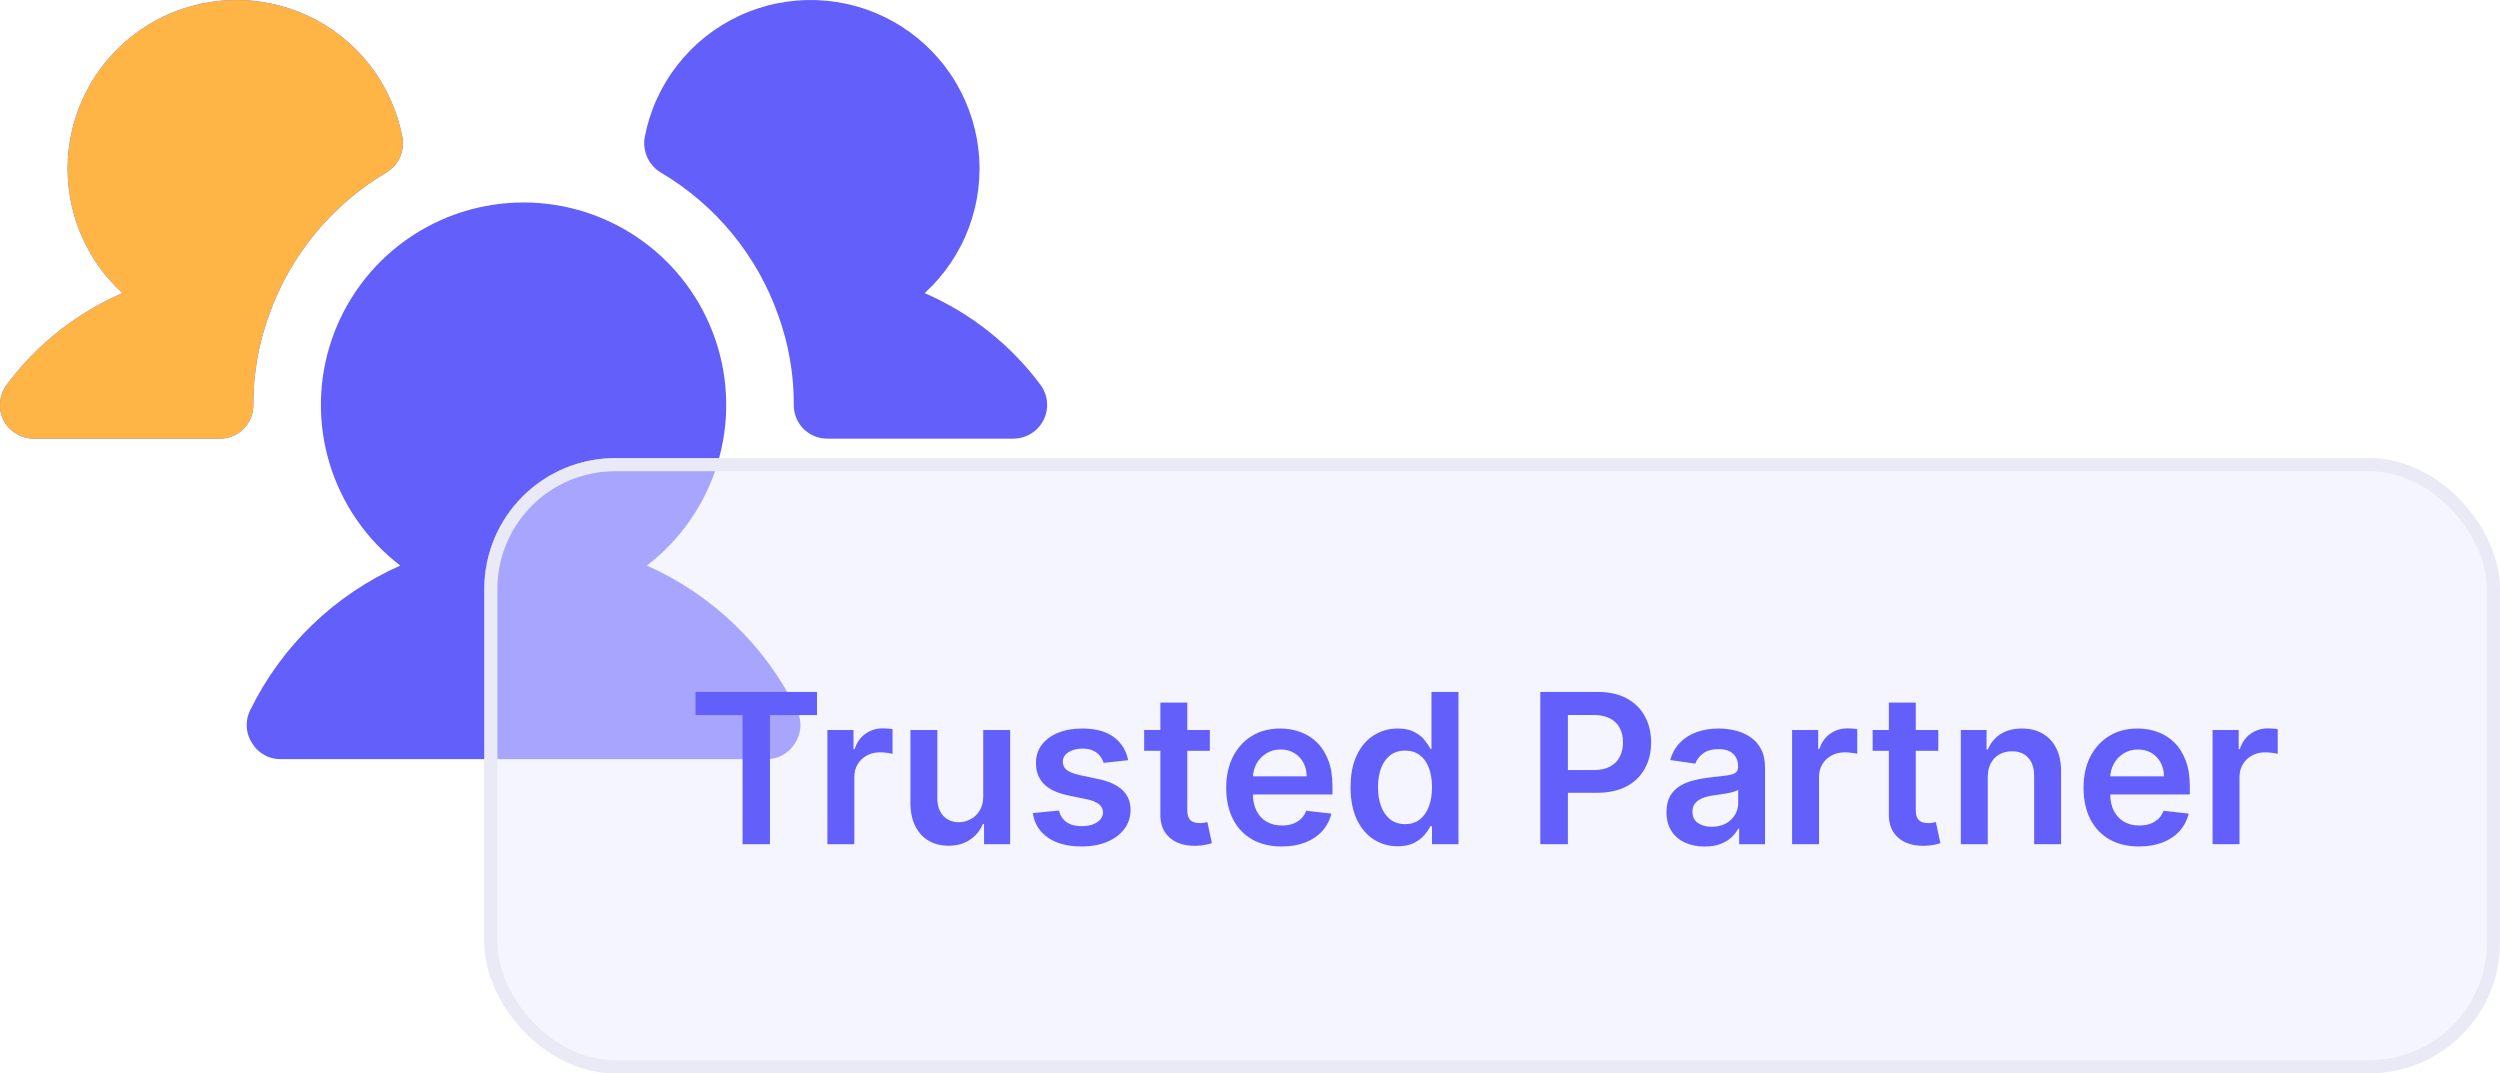
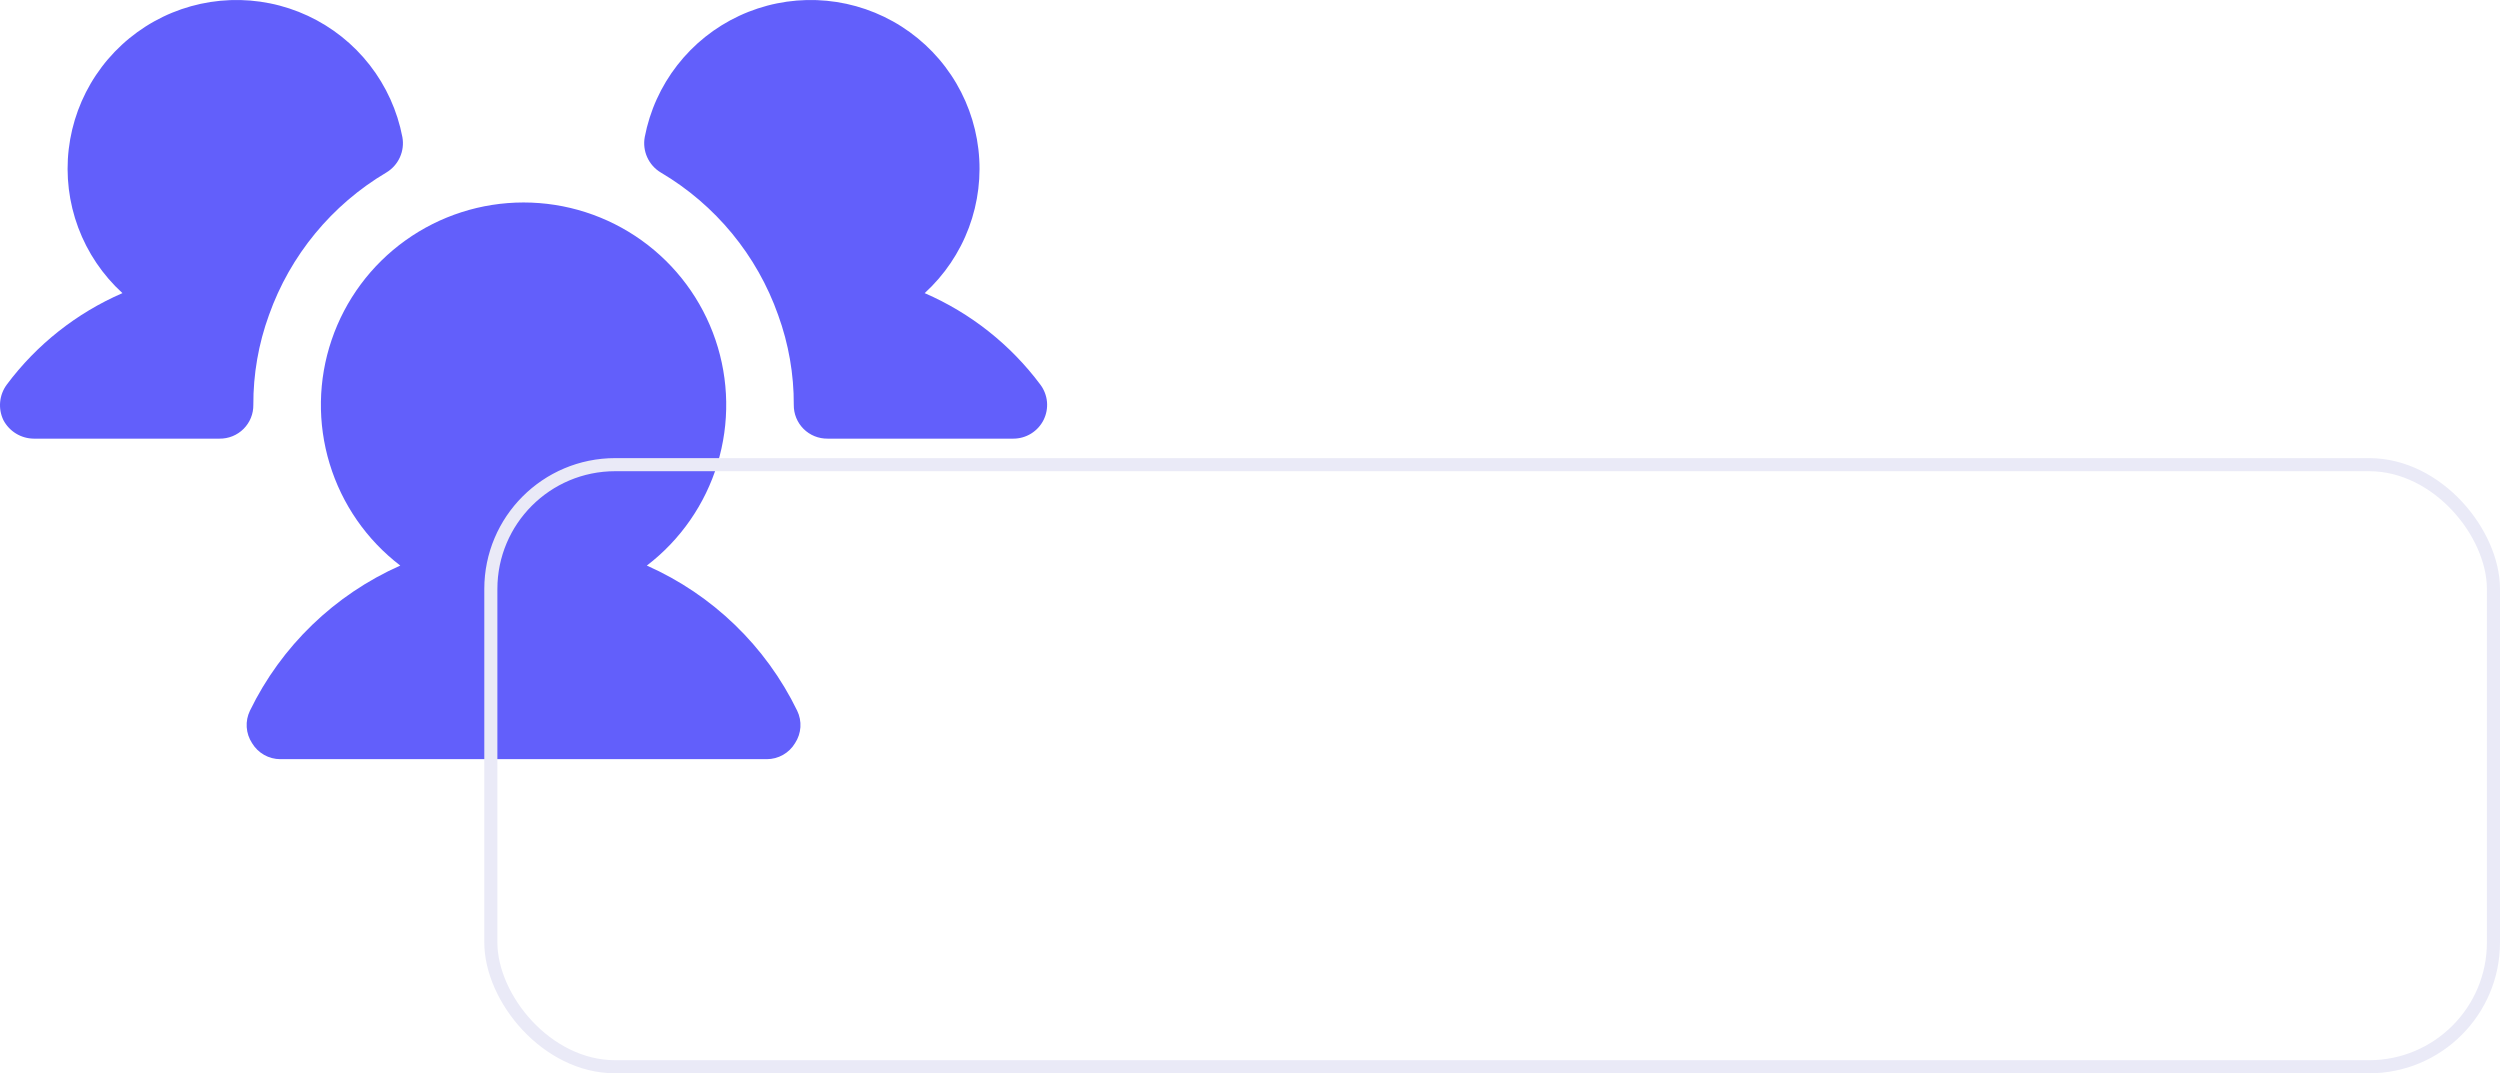
<svg xmlns="http://www.w3.org/2000/svg" width="191" height="82" viewBox="0 0 191 82" fill="none">
  <path d="M19.355 30.934C19.359 31.274 19.296 31.611 19.167 31.926C19.039 32.24 18.849 32.526 18.609 32.766C18.368 33.007 18.082 33.196 17.767 33.324C17.452 33.452 17.114 33.516 16.774 33.512H2.581C2.101 33.508 1.632 33.374 1.223 33.124C0.814 32.874 0.48 32.518 0.258 32.094C0.052 31.662 -0.034 31.182 0.012 30.705C0.057 30.228 0.232 29.773 0.516 29.387C2.8 26.325 5.848 23.915 9.355 22.395C7.848 21.017 6.69 19.302 5.976 17.389C5.263 15.477 5.014 13.422 5.251 11.395C5.488 9.368 6.203 7.426 7.338 5.729C8.473 4.032 9.995 2.629 11.779 1.634C13.563 0.639 15.559 0.082 17.601 0.008C19.642 -0.065 21.673 0.346 23.524 1.209C25.376 2.072 26.995 3.362 28.25 4.973C29.505 6.584 30.359 8.469 30.742 10.473C30.837 10.996 30.771 11.534 30.552 12.018C30.333 12.502 29.972 12.907 29.516 13.18C25.344 15.651 22.171 19.505 20.549 24.071C19.749 26.27 19.345 28.594 19.355 30.934ZM79.484 29.387C77.2 26.325 74.153 23.915 70.645 22.395C72.152 21.017 73.31 19.302 74.024 17.389C74.737 15.477 74.986 13.422 74.749 11.395C74.512 9.368 73.797 7.426 72.662 5.729C71.527 4.032 70.005 2.629 68.221 1.634C66.437 0.639 64.442 0.082 62.4 0.008C60.358 -0.065 58.328 0.346 56.476 1.209C54.624 2.072 53.005 3.362 51.75 4.973C50.495 6.584 49.641 8.469 49.258 10.473C49.163 10.996 49.229 11.534 49.448 12.018C49.667 12.502 50.028 12.907 50.484 13.18C54.661 15.645 57.837 19.501 59.452 24.071C60.251 26.27 60.656 28.594 60.645 30.934C60.641 31.274 60.705 31.611 60.833 31.926C60.961 32.24 61.151 32.526 61.391 32.766C61.632 33.007 61.918 33.196 62.233 33.324C62.548 33.452 62.886 33.516 63.226 33.512H77.419C77.899 33.512 78.368 33.379 78.776 33.127C79.184 32.875 79.513 32.515 79.728 32.087C79.942 31.659 80.033 31.179 79.99 30.703C79.947 30.226 79.771 29.77 79.484 29.387ZM49.419 43.21C51.988 41.244 53.875 38.523 54.815 35.431C55.756 32.338 55.703 29.029 54.663 25.968C53.624 22.907 51.651 20.248 49.021 18.365C46.391 16.482 43.236 15.469 40 15.469C36.764 15.469 33.609 16.482 30.979 18.365C28.349 20.248 26.376 22.907 25.337 25.968C24.297 29.029 24.244 32.338 25.185 35.431C26.125 38.523 28.012 41.244 30.581 43.21C25.563 45.435 21.495 49.362 19.097 54.295C18.906 54.687 18.821 55.121 18.849 55.556C18.877 55.991 19.018 56.411 19.258 56.776C19.482 57.149 19.798 57.458 20.177 57.673C20.556 57.888 20.984 58 21.419 58H58.581C59.016 58 59.444 57.888 59.823 57.673C60.202 57.458 60.519 57.149 60.742 56.776C60.982 56.411 61.123 55.991 61.151 55.556C61.179 55.121 61.094 54.687 60.903 54.295C58.505 49.362 54.437 45.435 49.419 43.21Z" fill="#625FFB" />
-   <path d="M19.355 30.935C19.359 31.274 19.296 31.611 19.167 31.926C19.039 32.241 18.849 32.527 18.609 32.767C18.368 33.007 18.082 33.197 17.767 33.325C17.452 33.453 17.114 33.517 16.774 33.512H2.581C2.101 33.508 1.632 33.374 1.223 33.125C0.814 32.875 0.48 32.519 0.258 32.094C0.052 31.662 -0.034 31.182 0.012 30.706C0.057 30.229 0.232 29.773 0.516 29.388C2.8 26.326 5.848 23.915 9.355 22.396C7.848 21.018 6.69 19.302 5.976 17.39C5.263 15.477 5.014 13.423 5.251 11.396C5.488 9.369 6.203 7.427 7.338 5.73C8.473 4.033 9.995 2.629 11.779 1.634C13.563 0.64 15.559 0.083 17.601 0.009C19.642 -0.065 21.673 0.347 23.524 1.21C25.376 2.073 26.995 3.363 28.25 4.973C29.505 6.584 30.359 8.469 30.742 10.474C30.837 10.996 30.771 11.535 30.552 12.018C30.333 12.502 29.972 12.908 29.516 13.181C25.344 15.652 22.171 19.506 20.549 24.071C19.749 26.271 19.345 28.595 19.355 30.935Z" fill="#FFB545" />
  <g filter="url(#filter0_b_1_8264)">
-     <rect x="37" y="35" width="154" height="47" rx="10" fill="#EDEDFF" fill-opacity="0.5" />
    <rect x="37.5" y="35.5" width="153" height="46" rx="9.5" stroke="#EAEAF7" style="mix-blend-mode:multiply" />
  </g>
-   <path d="M53.136 54.63V52.863H62.42V54.63H58.824V64.499H56.733V54.63H53.136ZM63.213 64.499V55.772H65.207V57.227H65.298C65.457 56.723 65.73 56.335 66.117 56.062C66.507 55.785 66.952 55.647 67.452 55.647C67.565 55.647 67.692 55.653 67.832 55.664C67.976 55.672 68.096 55.685 68.19 55.704V57.596C68.103 57.566 67.965 57.539 67.776 57.517C67.59 57.49 67.41 57.477 67.236 57.477C66.861 57.477 66.524 57.558 66.224 57.721C65.929 57.88 65.696 58.102 65.526 58.386C65.355 58.67 65.27 58.998 65.27 59.369V64.499H63.213ZM75.119 60.829V55.772H77.176V64.499H75.182V62.948H75.091C74.894 63.437 74.57 63.837 74.119 64.147C73.672 64.458 73.121 64.613 72.466 64.613C71.894 64.613 71.388 64.486 70.949 64.233C70.513 63.975 70.172 63.602 69.926 63.113C69.68 62.621 69.557 62.026 69.557 61.329V55.772H71.614V61.011C71.614 61.564 71.765 62.003 72.068 62.329C72.371 62.655 72.769 62.818 73.261 62.818C73.564 62.818 73.858 62.744 74.142 62.596C74.426 62.448 74.659 62.229 74.841 61.937C75.026 61.642 75.119 61.272 75.119 60.829ZM86.189 58.079L84.314 58.284C84.261 58.094 84.168 57.916 84.035 57.749C83.907 57.583 83.733 57.448 83.513 57.346C83.293 57.244 83.024 57.193 82.706 57.193C82.278 57.193 81.918 57.285 81.626 57.471C81.338 57.657 81.197 57.897 81.2 58.193C81.197 58.447 81.289 58.653 81.479 58.812C81.672 58.971 81.99 59.102 82.433 59.204L83.922 59.522C84.748 59.7 85.361 59.983 85.763 60.369C86.168 60.755 86.373 61.261 86.376 61.886C86.373 62.435 86.212 62.92 85.894 63.34C85.579 63.757 85.142 64.083 84.581 64.318C84.02 64.552 83.376 64.67 82.649 64.67C81.581 64.67 80.721 64.447 80.07 63.999C79.418 63.549 79.03 62.922 78.905 62.119L80.91 61.926C81.001 62.32 81.195 62.617 81.49 62.818C81.785 63.019 82.17 63.119 82.644 63.119C83.132 63.119 83.524 63.019 83.82 62.818C84.119 62.617 84.269 62.369 84.269 62.073C84.269 61.823 84.172 61.617 83.979 61.454C83.789 61.291 83.494 61.166 83.092 61.079L81.604 60.767C80.767 60.592 80.147 60.299 79.746 59.886C79.344 59.469 79.145 58.943 79.149 58.306C79.145 57.769 79.291 57.303 79.587 56.909C79.886 56.511 80.301 56.204 80.831 55.988C81.365 55.769 81.981 55.659 82.678 55.659C83.7 55.659 84.505 55.876 85.092 56.312C85.683 56.748 86.049 57.337 86.189 58.079ZM92.43 55.772V57.363H87.413V55.772H92.43ZM88.652 53.681H90.709V61.874C90.709 62.151 90.751 62.363 90.834 62.511C90.921 62.655 91.035 62.753 91.175 62.806C91.315 62.859 91.47 62.886 91.641 62.886C91.769 62.886 91.887 62.876 91.993 62.858C92.103 62.839 92.186 62.822 92.243 62.806L92.59 64.414C92.48 64.452 92.322 64.494 92.118 64.539C91.917 64.585 91.671 64.611 91.379 64.619C90.864 64.634 90.4 64.556 89.987 64.386C89.574 64.212 89.247 63.943 89.004 63.579C88.766 63.215 88.648 62.761 88.652 62.215V53.681ZM97.921 64.67C97.046 64.67 96.29 64.488 95.653 64.124C95.021 63.757 94.534 63.238 94.193 62.568C93.852 61.894 93.682 61.1 93.682 60.187C93.682 59.289 93.852 58.501 94.193 57.823C94.538 57.142 95.019 56.611 95.636 56.233C96.254 55.85 96.979 55.659 97.812 55.659C98.35 55.659 98.858 55.746 99.335 55.92C99.816 56.09 100.241 56.356 100.608 56.715C100.979 57.075 101.271 57.534 101.483 58.09C101.695 58.644 101.801 59.303 101.801 60.068V60.698H94.648V59.312H99.829C99.826 58.918 99.74 58.568 99.574 58.261C99.407 57.95 99.174 57.706 98.875 57.528C98.579 57.35 98.235 57.261 97.841 57.261C97.421 57.261 97.051 57.363 96.733 57.568C96.415 57.769 96.167 58.034 95.989 58.363C95.814 58.689 95.725 59.047 95.722 59.437V60.647C95.722 61.155 95.814 61.59 96 61.954C96.186 62.314 96.445 62.59 96.778 62.784C97.112 62.973 97.502 63.068 97.949 63.068C98.248 63.068 98.519 63.026 98.761 62.943C99.004 62.856 99.214 62.729 99.392 62.562C99.57 62.395 99.704 62.189 99.796 61.943L101.716 62.159C101.595 62.666 101.364 63.109 101.023 63.488C100.686 63.863 100.254 64.155 99.727 64.363C99.201 64.568 98.599 64.67 97.921 64.67ZM106.78 64.653C106.094 64.653 105.481 64.477 104.939 64.124C104.397 63.772 103.969 63.261 103.655 62.59C103.34 61.92 103.183 61.106 103.183 60.147C103.183 59.178 103.342 58.359 103.661 57.693C103.982 57.022 104.416 56.517 104.962 56.176C105.507 55.831 106.115 55.659 106.786 55.659C107.297 55.659 107.717 55.746 108.047 55.92C108.376 56.09 108.638 56.297 108.831 56.539C109.024 56.778 109.174 57.003 109.28 57.215H109.365V52.863H111.428V64.499H109.405V63.124H109.28C109.174 63.337 109.02 63.562 108.82 63.801C108.619 64.035 108.354 64.236 108.024 64.403C107.695 64.57 107.28 64.653 106.78 64.653ZM107.354 62.965C107.789 62.965 108.161 62.848 108.467 62.613C108.774 62.374 109.007 62.043 109.166 61.619C109.325 61.195 109.405 60.7 109.405 60.136C109.405 59.572 109.325 59.081 109.166 58.664C109.011 58.248 108.78 57.924 108.473 57.693C108.17 57.462 107.797 57.346 107.354 57.346C106.895 57.346 106.513 57.465 106.206 57.704C105.899 57.943 105.668 58.272 105.513 58.693C105.357 59.113 105.28 59.594 105.28 60.136C105.28 60.681 105.357 61.168 105.513 61.596C105.672 62.02 105.905 62.356 106.212 62.602C106.522 62.844 106.903 62.965 107.354 62.965ZM117.679 64.499V52.863H122.043C122.937 52.863 123.687 53.03 124.293 53.363C124.902 53.697 125.363 54.155 125.673 54.738C125.988 55.318 126.145 55.977 126.145 56.715C126.145 57.462 125.988 58.124 125.673 58.704C125.359 59.284 124.895 59.74 124.281 60.073C123.668 60.403 122.912 60.568 122.014 60.568H119.122V58.835H121.73C122.253 58.835 122.681 58.744 123.014 58.562C123.348 58.38 123.594 58.13 123.753 57.812C123.916 57.494 123.997 57.128 123.997 56.715C123.997 56.303 123.916 55.939 123.753 55.624C123.594 55.31 123.346 55.066 123.009 54.892C122.675 54.714 122.245 54.624 121.719 54.624H119.787V64.499H117.679ZM130.24 64.676C129.687 64.676 129.189 64.577 128.746 64.38C128.306 64.179 127.958 63.884 127.7 63.494C127.446 63.104 127.32 62.623 127.32 62.051C127.32 61.558 127.411 61.151 127.592 60.829C127.774 60.507 128.022 60.249 128.337 60.056C128.651 59.863 129.005 59.717 129.399 59.619C129.797 59.517 130.208 59.443 130.632 59.397C131.143 59.344 131.558 59.297 131.876 59.255C132.195 59.21 132.426 59.142 132.57 59.051C132.717 58.956 132.791 58.81 132.791 58.613V58.579C132.791 58.151 132.664 57.82 132.411 57.585C132.157 57.35 131.791 57.233 131.314 57.233C130.81 57.233 130.411 57.342 130.115 57.562C129.823 57.782 129.626 58.041 129.524 58.34L127.604 58.068C127.755 57.537 128.005 57.094 128.354 56.738C128.702 56.378 129.128 56.109 129.632 55.931C130.136 55.749 130.693 55.659 131.303 55.659C131.723 55.659 132.142 55.708 132.558 55.806C132.975 55.905 133.356 56.068 133.7 56.295C134.045 56.519 134.321 56.823 134.53 57.21C134.742 57.596 134.848 58.079 134.848 58.659V64.499H132.871V63.301H132.803C132.678 63.543 132.501 63.77 132.274 63.983C132.051 64.191 131.768 64.359 131.428 64.488C131.09 64.613 130.695 64.676 130.24 64.676ZM130.774 63.164C131.187 63.164 131.545 63.083 131.848 62.92C132.151 62.753 132.384 62.534 132.547 62.261C132.714 61.988 132.797 61.691 132.797 61.369V60.34C132.732 60.394 132.623 60.443 132.467 60.488C132.316 60.534 132.145 60.573 131.956 60.608C131.767 60.642 131.579 60.672 131.393 60.698C131.208 60.725 131.047 60.748 130.911 60.767C130.604 60.808 130.329 60.876 130.087 60.971C129.844 61.066 129.653 61.198 129.513 61.369C129.373 61.535 129.303 61.751 129.303 62.017C129.303 62.395 129.441 62.681 129.717 62.874C129.994 63.068 130.346 63.164 130.774 63.164ZM136.916 64.499V55.772H138.911V57.227H139.001C139.161 56.723 139.433 56.335 139.82 56.062C140.21 55.785 140.655 55.647 141.155 55.647C141.268 55.647 141.395 55.653 141.536 55.664C141.679 55.672 141.799 55.685 141.893 55.704V57.596C141.806 57.566 141.668 57.539 141.479 57.517C141.293 57.49 141.113 57.477 140.939 57.477C140.564 57.477 140.227 57.558 139.928 57.721C139.632 57.88 139.399 58.102 139.229 58.386C139.058 58.67 138.973 58.998 138.973 59.369V64.499H136.916ZM148.087 55.772V57.363H143.07V55.772H148.087ZM144.308 53.681H146.365V61.874C146.365 62.151 146.407 62.363 146.49 62.511C146.577 62.655 146.691 62.753 146.831 62.806C146.971 62.859 147.126 62.886 147.297 62.886C147.426 62.886 147.543 62.876 147.649 62.858C147.759 62.839 147.842 62.822 147.899 62.806L148.246 64.414C148.136 64.452 147.979 64.494 147.774 64.539C147.573 64.585 147.327 64.611 147.036 64.619C146.52 64.634 146.056 64.556 145.643 64.386C145.231 64.212 144.903 63.943 144.661 63.579C144.422 63.215 144.304 62.761 144.308 62.215V53.681ZM151.864 59.386V64.499H149.807V55.772H151.773V57.255H151.875C152.076 56.767 152.396 56.378 152.835 56.09C153.278 55.803 153.826 55.659 154.477 55.659C155.08 55.659 155.604 55.787 156.051 56.045C156.502 56.303 156.85 56.676 157.097 57.164C157.347 57.653 157.47 58.246 157.466 58.943V64.499H155.409V59.261C155.409 58.678 155.258 58.221 154.955 57.892C154.655 57.562 154.241 57.397 153.71 57.397C153.35 57.397 153.03 57.477 152.75 57.636C152.473 57.791 152.256 58.017 152.097 58.312C151.941 58.608 151.864 58.965 151.864 59.386ZM163.42 64.67C162.545 64.67 161.79 64.488 161.153 64.124C160.521 63.757 160.034 63.238 159.693 62.568C159.352 61.894 159.182 61.1 159.182 60.187C159.182 59.289 159.352 58.501 159.693 57.823C160.038 57.142 160.519 56.611 161.136 56.233C161.754 55.85 162.479 55.659 163.312 55.659C163.85 55.659 164.358 55.746 164.835 55.92C165.316 56.09 165.741 56.356 166.108 56.715C166.479 57.075 166.771 57.534 166.983 58.09C167.195 58.644 167.301 59.303 167.301 60.068V60.698H160.148V59.312H165.33C165.326 58.918 165.241 58.568 165.074 58.261C164.907 57.95 164.674 57.706 164.375 57.528C164.08 57.35 163.735 57.261 163.341 57.261C162.92 57.261 162.551 57.363 162.233 57.568C161.915 57.769 161.667 58.034 161.489 58.363C161.314 58.689 161.225 59.047 161.222 59.437V60.647C161.222 61.155 161.314 61.59 161.5 61.954C161.686 62.314 161.945 62.59 162.278 62.784C162.612 62.973 163.002 63.068 163.449 63.068C163.748 63.068 164.019 63.026 164.261 62.943C164.504 62.856 164.714 62.729 164.892 62.562C165.07 62.395 165.205 62.189 165.295 61.943L167.216 62.159C167.095 62.666 166.864 63.109 166.523 63.488C166.186 63.863 165.754 64.155 165.227 64.363C164.701 64.568 164.098 64.67 163.42 64.67ZM169.041 64.499V55.772H171.036V57.227H171.126C171.286 56.723 171.558 56.335 171.945 56.062C172.335 55.785 172.78 55.647 173.28 55.647C173.393 55.647 173.52 55.653 173.661 55.664C173.804 55.672 173.924 55.685 174.018 55.704V57.596C173.931 57.566 173.793 57.539 173.604 57.517C173.418 57.49 173.238 57.477 173.064 57.477C172.689 57.477 172.352 57.558 172.053 57.721C171.757 57.88 171.524 58.102 171.354 58.386C171.183 58.67 171.098 58.998 171.098 59.369V64.499H169.041Z" fill="#625FFB" />
  <defs>
    <filter id="filter0_b_1_8264" x="27" y="25" width="174" height="67" filterUnits="userSpaceOnUse" color-interpolation-filters="sRGB">
      <feFlood flood-opacity="0" result="BackgroundImageFix" />
      <feGaussianBlur in="BackgroundImageFix" stdDeviation="5" />
      <feComposite in2="SourceAlpha" operator="in" result="effect1_backgroundBlur_1_8264" />
      <feBlend mode="normal" in="SourceGraphic" in2="effect1_backgroundBlur_1_8264" result="shape" />
    </filter>
  </defs>
</svg>